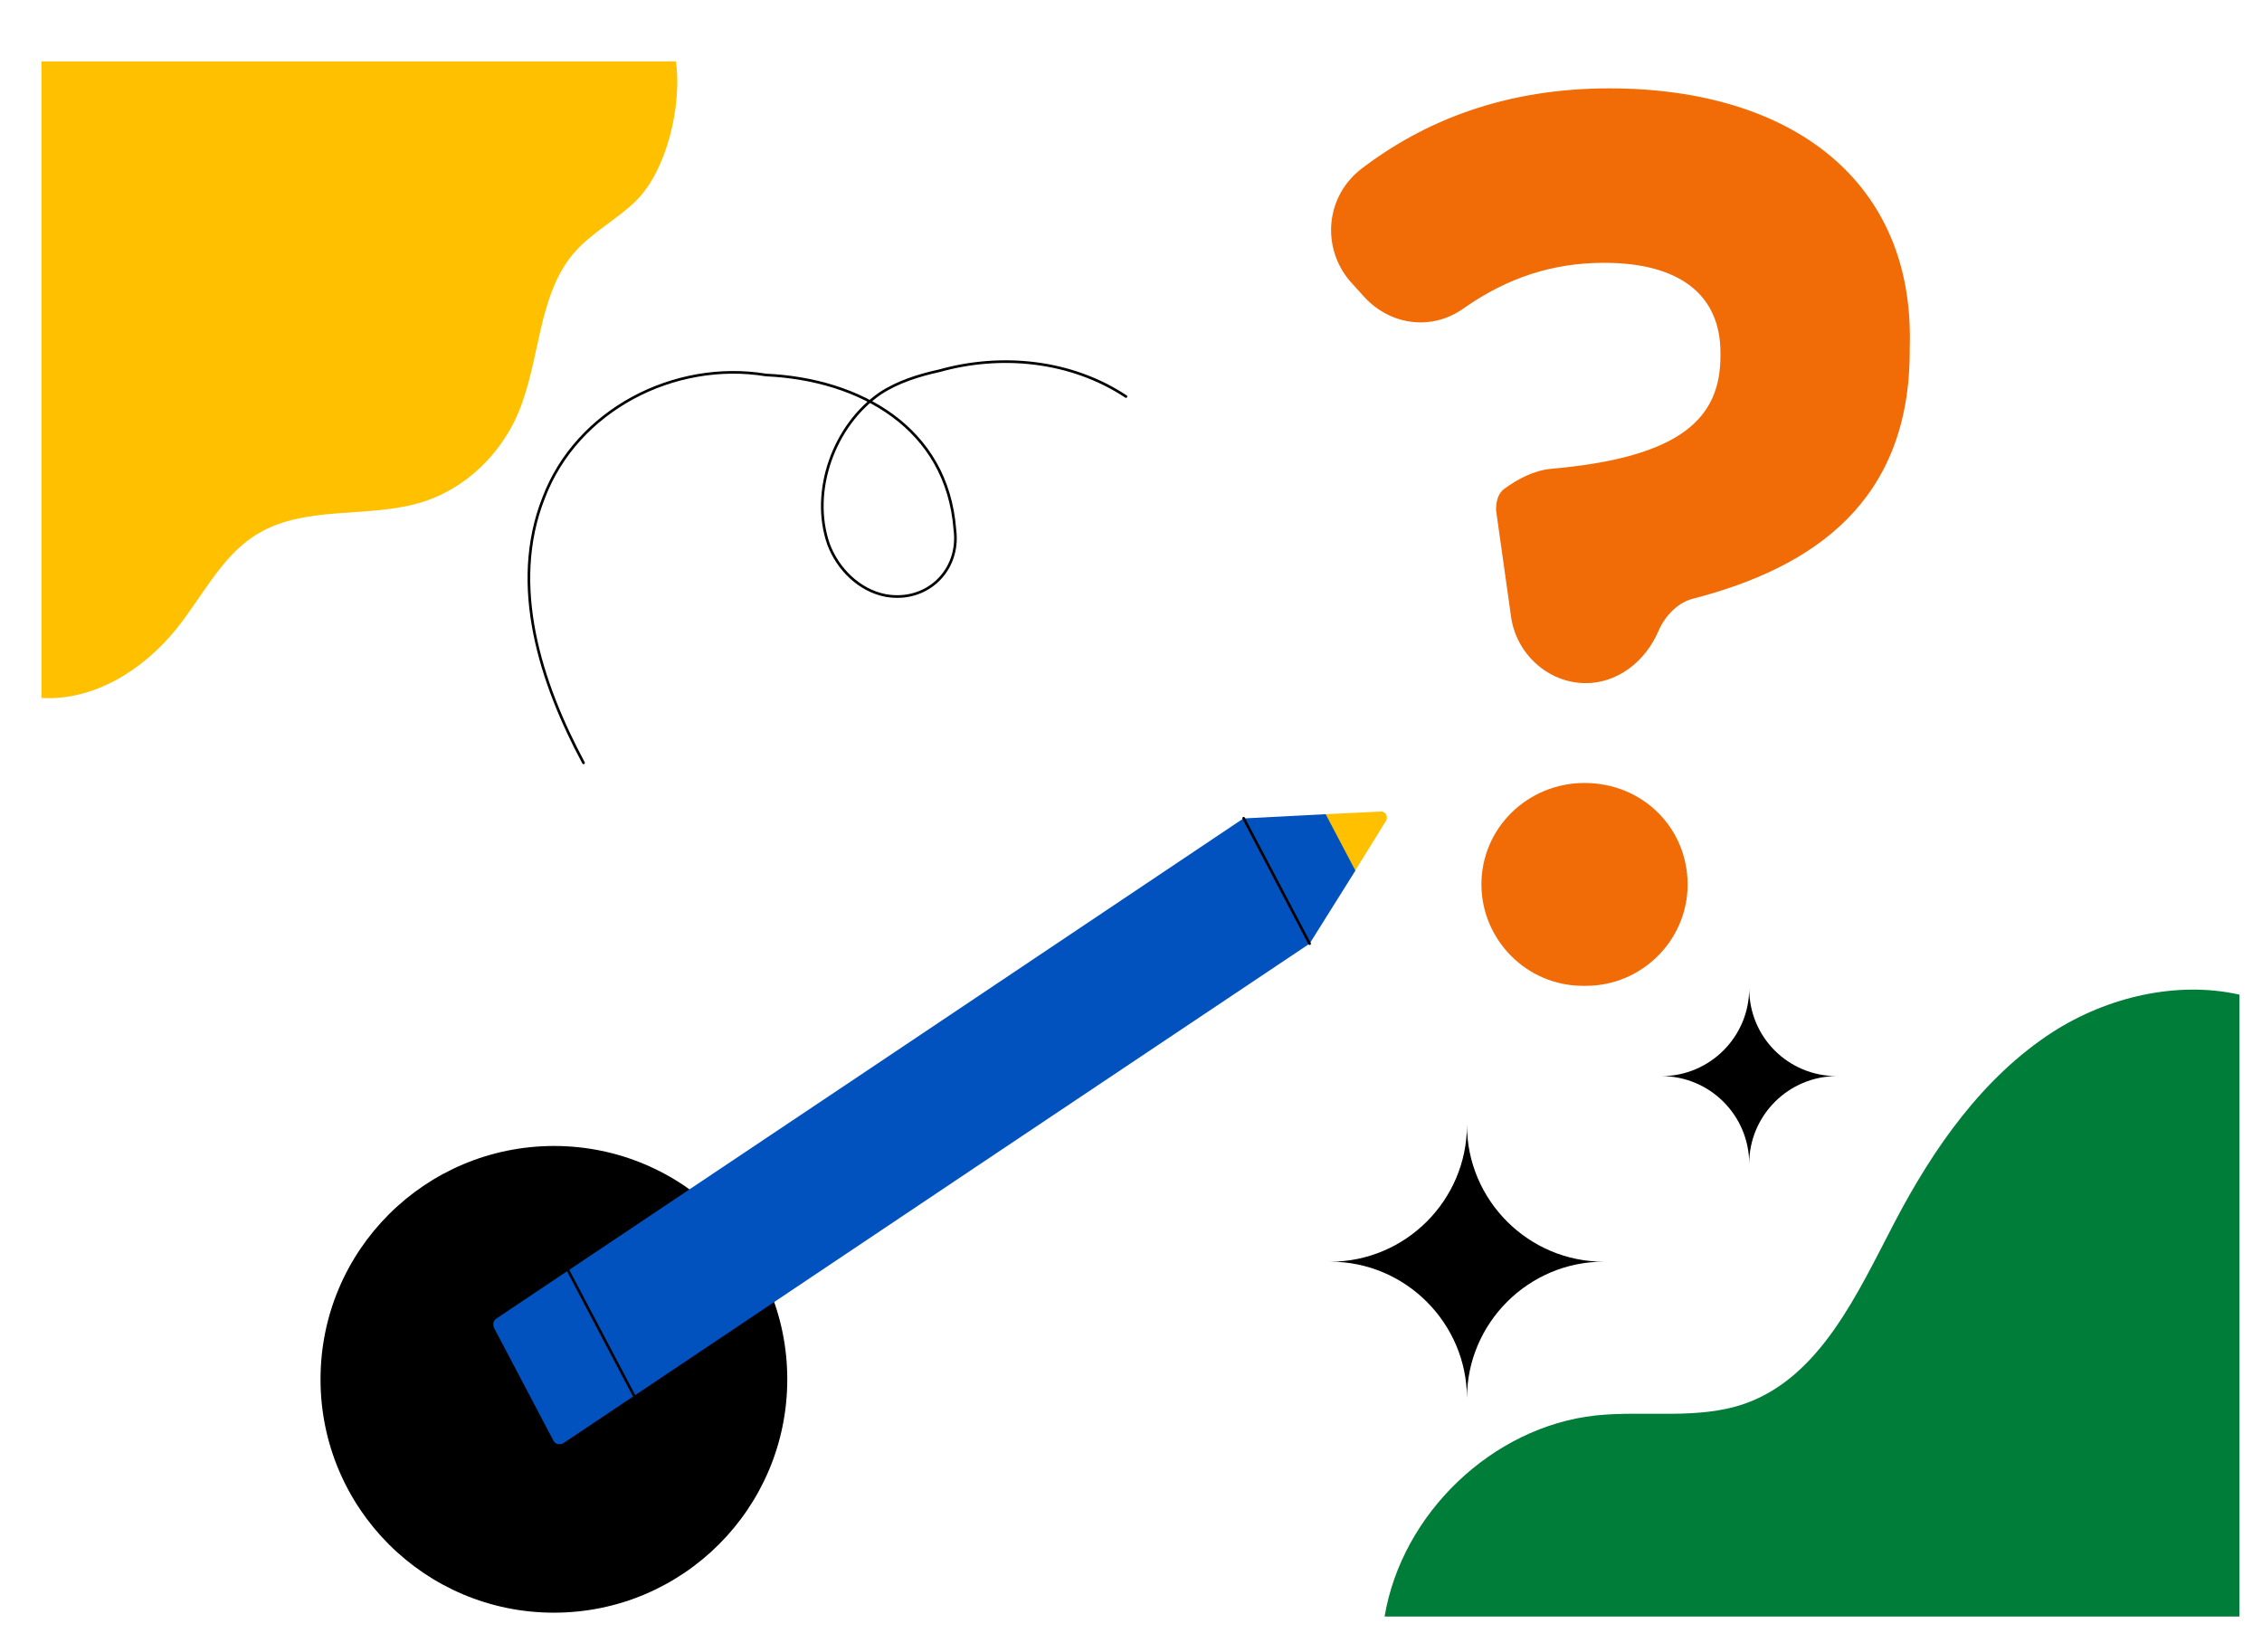
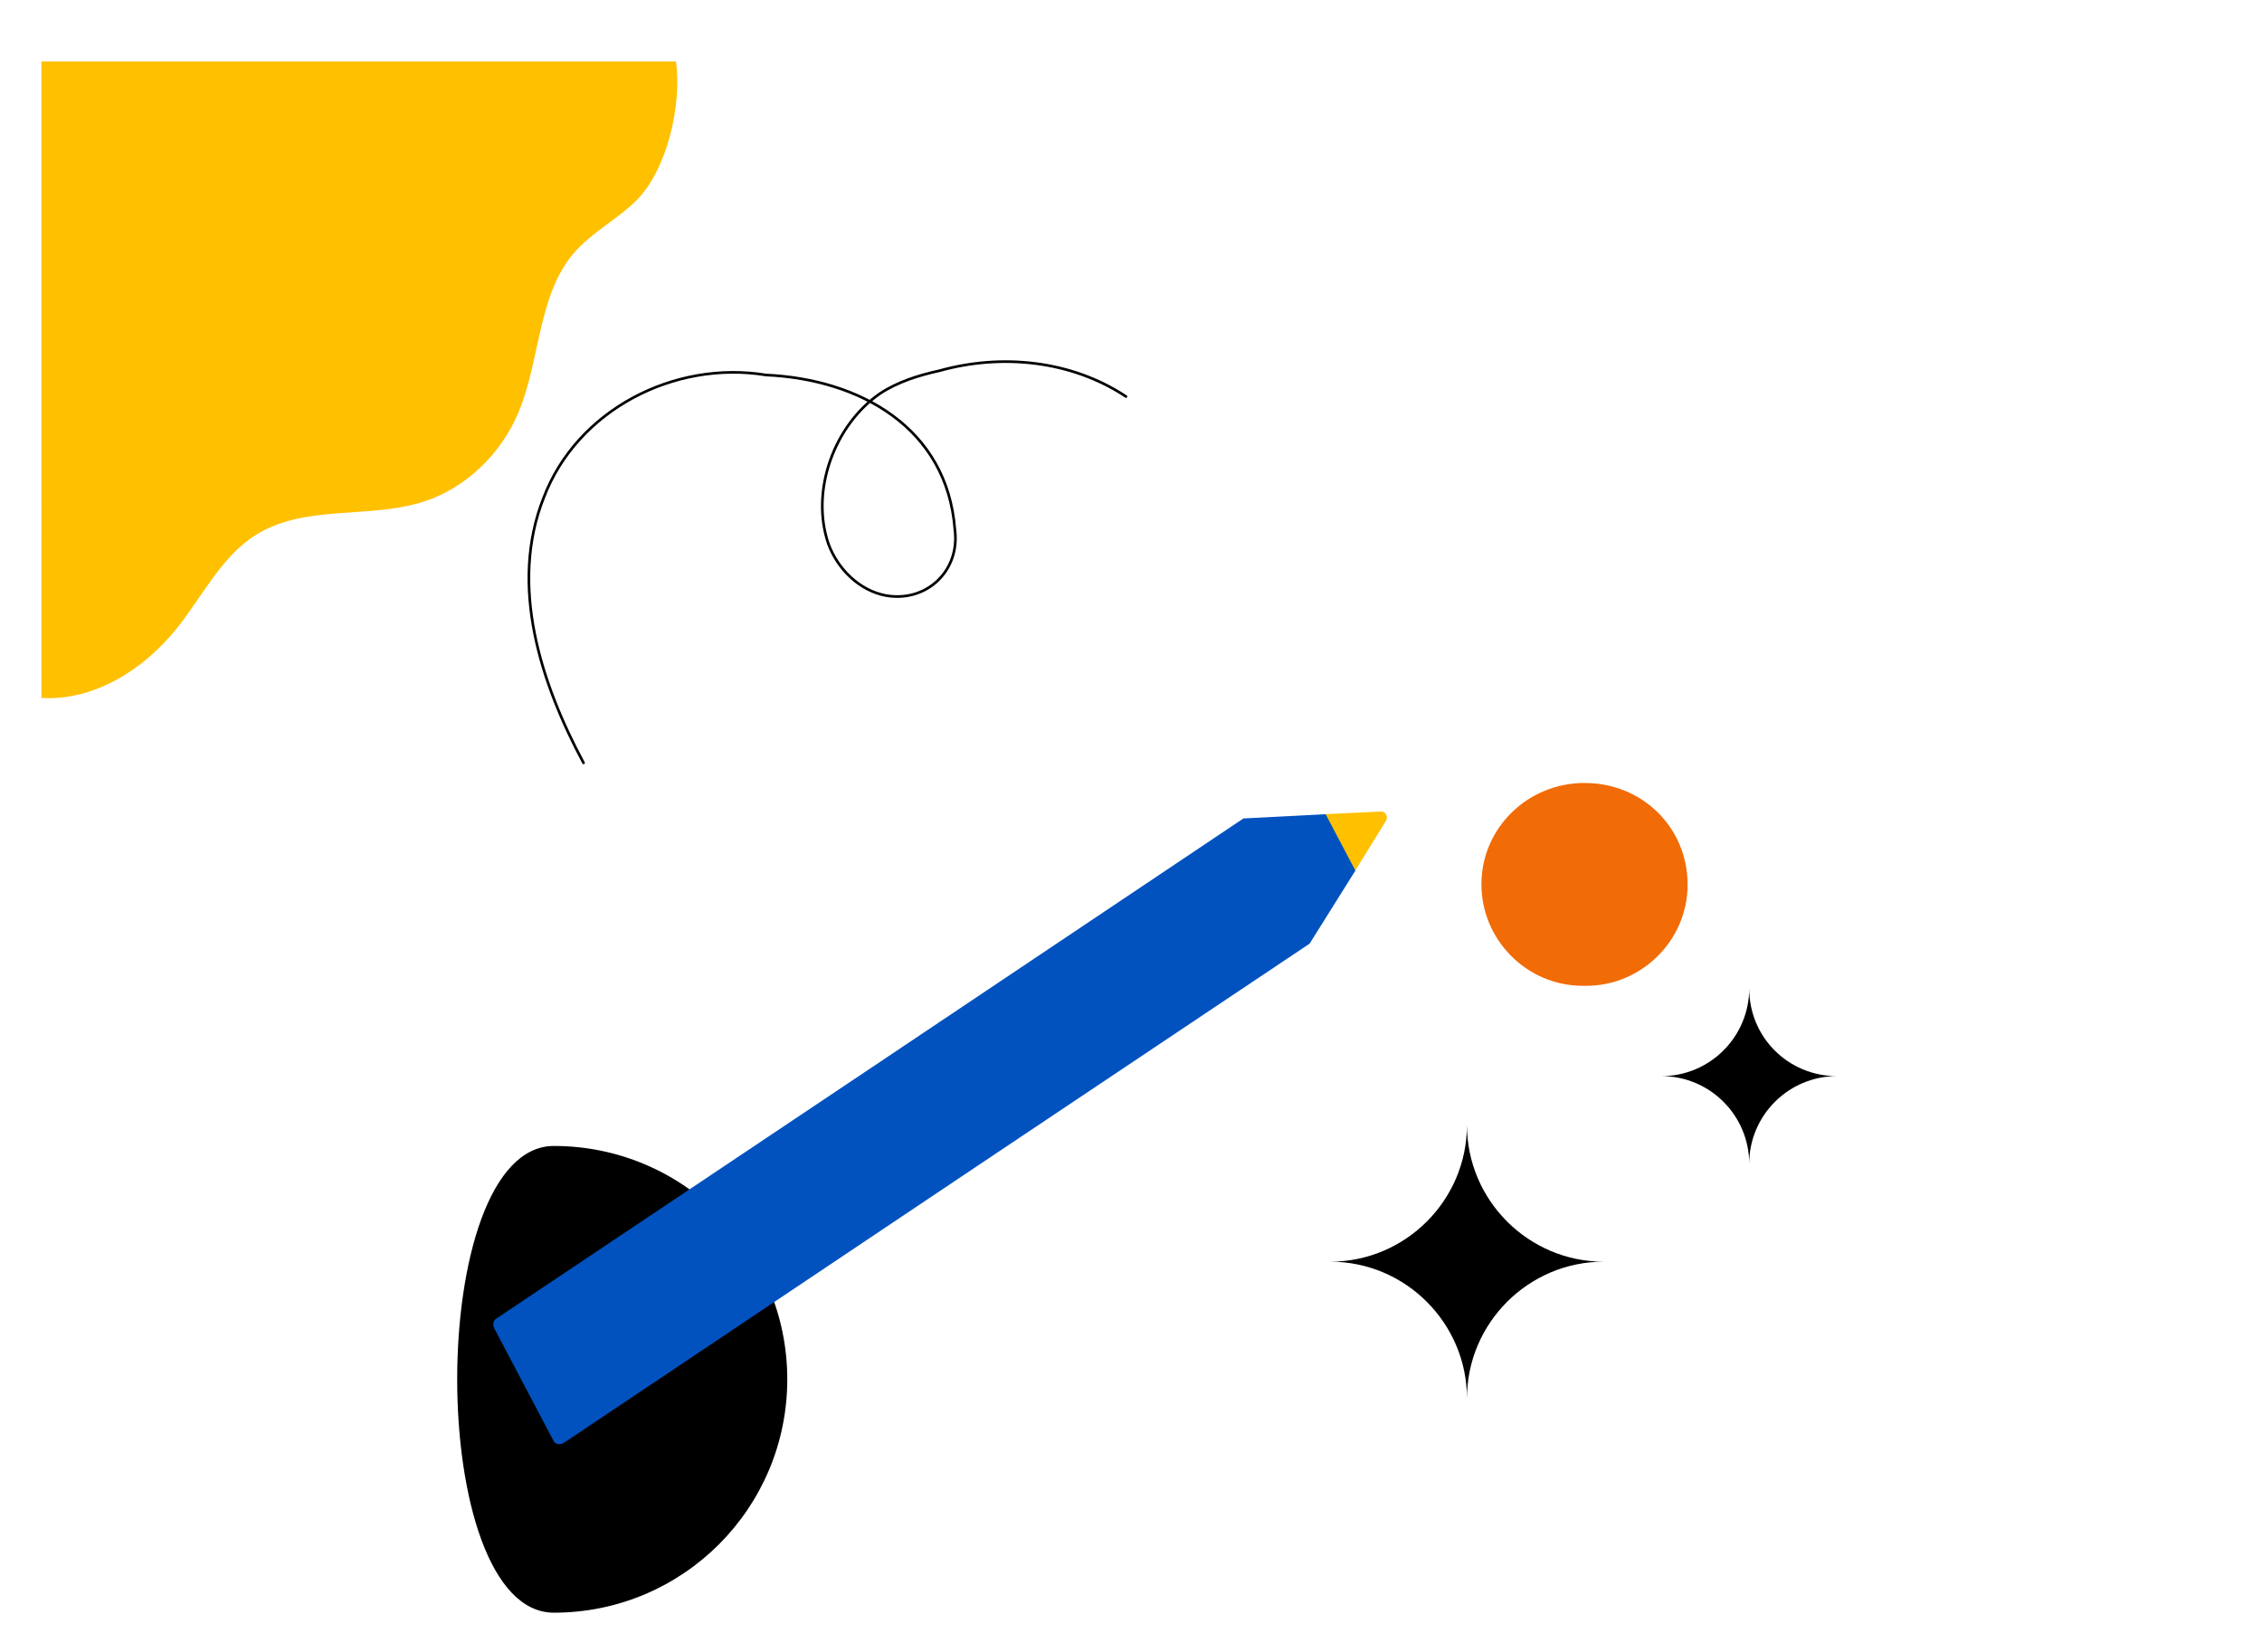
<svg xmlns="http://www.w3.org/2000/svg" version="1.1" id="Layer_1" x="0px" y="0px" viewBox="0 0 1282.3 936.4" style="enable-background:new 0 0 1282.3 936.4;" xml:space="preserve">
  <style type="text/css">
	.st0{fill:#007D38;}
	.st1{fill:#FFC000;}
	.st2{fill:#F16B07;}
	.st3{fill:none;stroke:#000000;stroke-width:1.5;stroke-linecap:round;stroke-linejoin:round;}
	.st4{fill:#0152BF;}
</style>
  <g>
-     <path d="M314,914.3c73.1,0,132.3-59.2,132.3-132.3S387.1,649.7,314,649.7c-73.1,0.1-132.3,59.2-132.3,132.3S240.9,914.3,314,914.3z   " />
+     <path d="M314,914.3c73.1,0,132.3-59.2,132.3-132.3S387.1,649.7,314,649.7S240.9,914.3,314,914.3z   " />
  </g>
  <g>
-     <path class="st0" d="M904.4,802.5c28.5-3,58.1,2.7,85-6.8c42.5-15.2,63.4-62.1,84.5-102.5c22-42.1,50.1-82.5,89.9-108.2   c31.1-19.9,70.4-29,105.7-21.1v352.6H784.9C794.7,858.1,845.9,809,904.4,802.5z" />
-   </g>
+     </g>
  <g>
    <path class="st1" d="M360.5,113.9c-11.2,11-25.6,18.1-35.8,30.3c-19.8,23.8-18.5,60.1-30.7,89.4c-10,24-30,42.9-53.2,50.6   c-31.9,10.5-69.2,1.1-97.5,20.2c-18.4,12.4-29,34.3-43.2,52c-19.2,23.9-47.4,41-76.5,39.3c0,0-0.1,0-0.1-0.1V34.8h359.7   C386.7,60,377.9,96.8,360.5,113.9z" />
  </g>
  <g>
    <path class="st2" d="M898.2,443.9c-32,0-58.4,25.4-58.4,57.5c0,31.1,25.4,57.5,57.5,57.5h1.9c31.1,0,57.5-25.4,57.5-57.5   C956.6,469.3,931.2,443.9,898.2,443.9z" />
-     <path class="st2" d="M912.3,50.1C853.9,50.1,807.7,68,771,96.3c-19.8,16-21.7,44.3-5.7,63.1l8.5,9.4c15.1,16,38.6,18.8,56.5,5.6   c24.5-17,49.9-25.4,79.1-25.4c42.4,0,65.9,17.9,65.9,50.9v1.9c0,34.9-21.7,57.5-96.1,64c-9.4,0.9-18.8,5.7-26.4,11.3   c-3.8,2.8-4.7,7.5-4.7,12.2l8.5,60.3c2.8,20.7,20.7,37.7,42.4,37.7c17.9,0,33.9-12.2,41.4-30.1c3.8-8.5,11.3-16,19.8-17.9   c68.8-17.9,122.4-55.6,122.4-140.3v-1.9C1085.7,102.9,1015.9,50.1,912.3,50.1z" />
  </g>
  <g>
    <path class="st3" d="M330.8,432.5c-24.2-45.1-42.3-100.5-22.6-150.3c18.9-49.8,74.1-78.1,126-69.6c53.2,2.4,102.7,29.9,107.1,87.6   c3.1,23.4-16.1,41.6-39.3,37.4c-14.9-2.9-27-14.9-32.3-29c-10.5-30.2,3.2-67.6,29.2-85.5c10-6.6,21.8-10.3,33.6-12.9   c35.4-9.9,74.8-5.9,105.8,14.6" />
  </g>
  <g>
    <path d="M909.1,715.3c-42.6,0-77.5,34.8-77.5,77.5c0-42.6-34.8-77.5-77.5-77.5c42.6,0,77.5-34.8,77.5-77.5   C831.6,680.5,866.5,715.3,909.1,715.3z" />
    <path d="M1041.3,610.1c-27.4,0-49.7,22.3-49.7,49.7c0-27.4-22.3-49.7-49.7-49.7c27.4,0,49.7-22.3,49.7-49.7   C991.6,588.2,1013.9,610.1,1041.3,610.1z" />
  </g>
  <g>
    <path class="st4" d="M742.4,535L558.1,658.3L373.9,781.7l-27.2,18.2l-27.2,18.2c-0.9,0.6-2.2,0.7-3.3,0.6c-1.1-0.2-2-0.9-2.5-2   l-16.8-31.9l-16.8-31.9c-0.4-0.9-0.5-1.8-0.4-2.9c0.2-0.9,0.7-1.8,1.6-2.4l211.8-141.7L704.9,464c0,0,0,0,0.2,0l46.3-2.4   c0,0,0,0,0.2,0l16.4,8.9l0.2,0.2l0.2,22.6c0,0,0,0,0,0.2L742.4,535z" />
    <path class="st1" d="M782.7,460.1l-31.2,1.5l16.8,31.9l17.5-28.3C787,462.8,785.4,459.9,782.7,460.1z" />
-     <path class="st3" d="M705,463.9l37.4,71.1" />
-     <path class="st3" d="M322,720.2l37.4,71" />
  </g>
</svg>